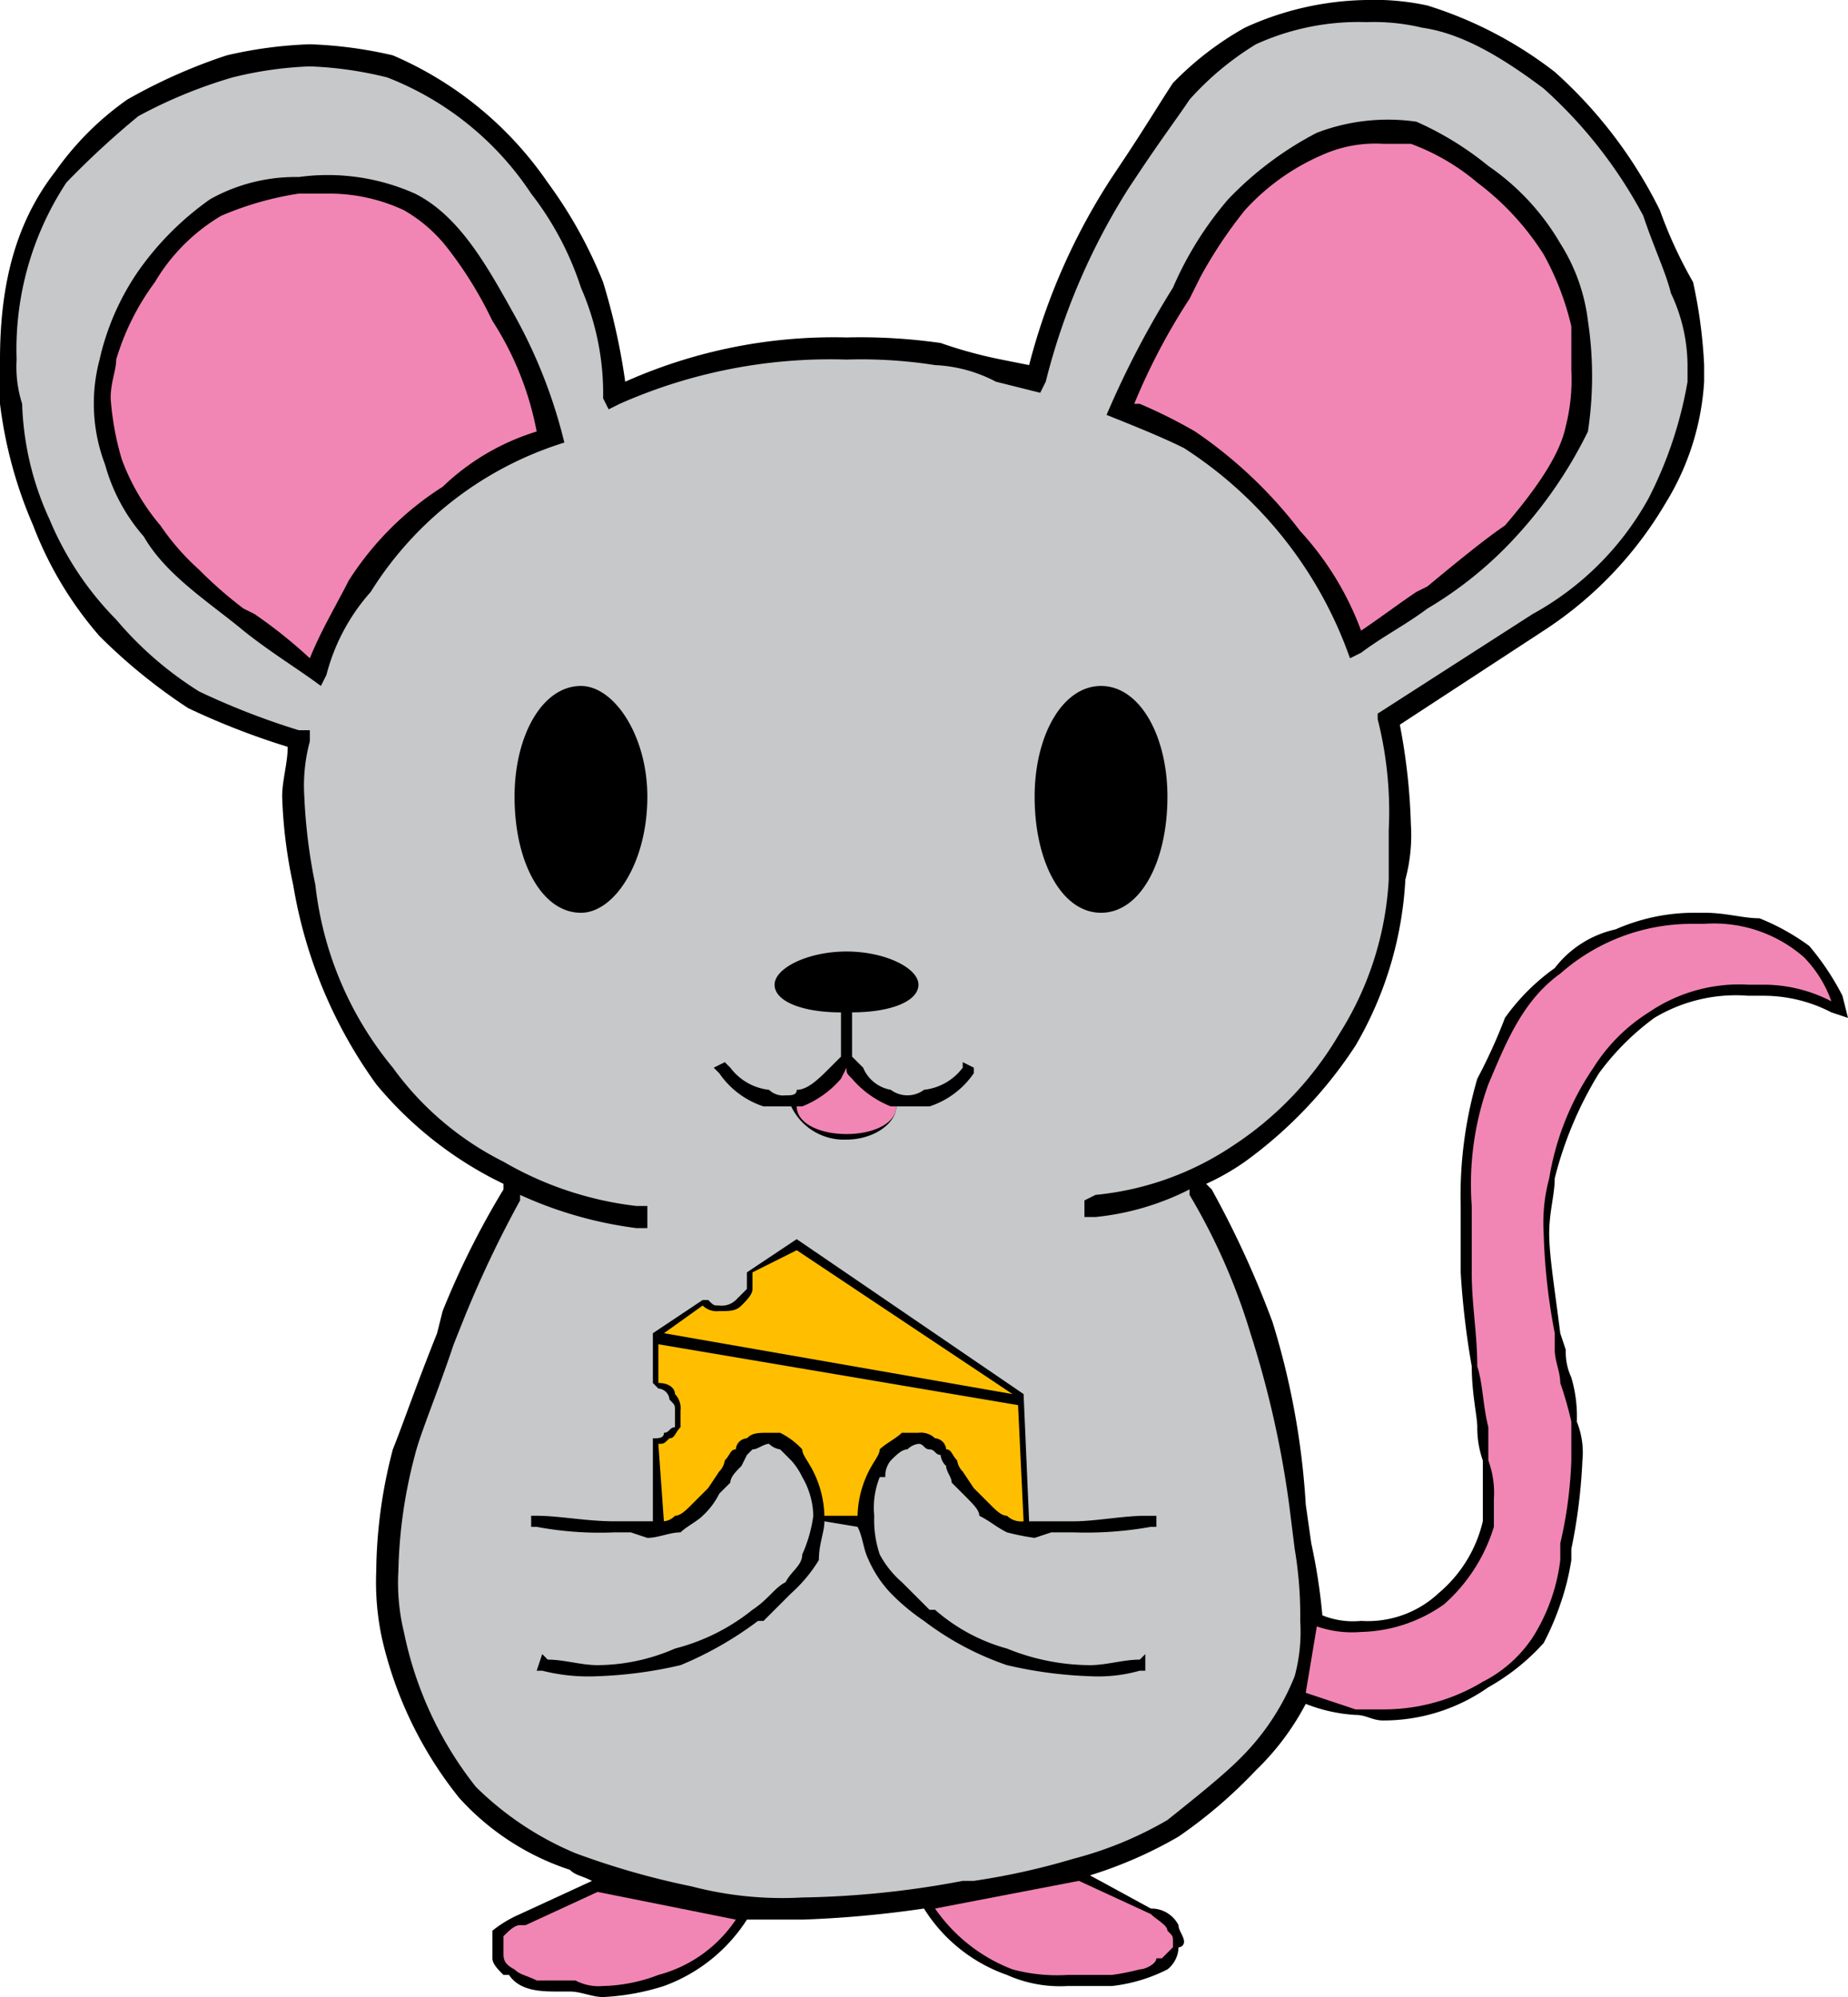
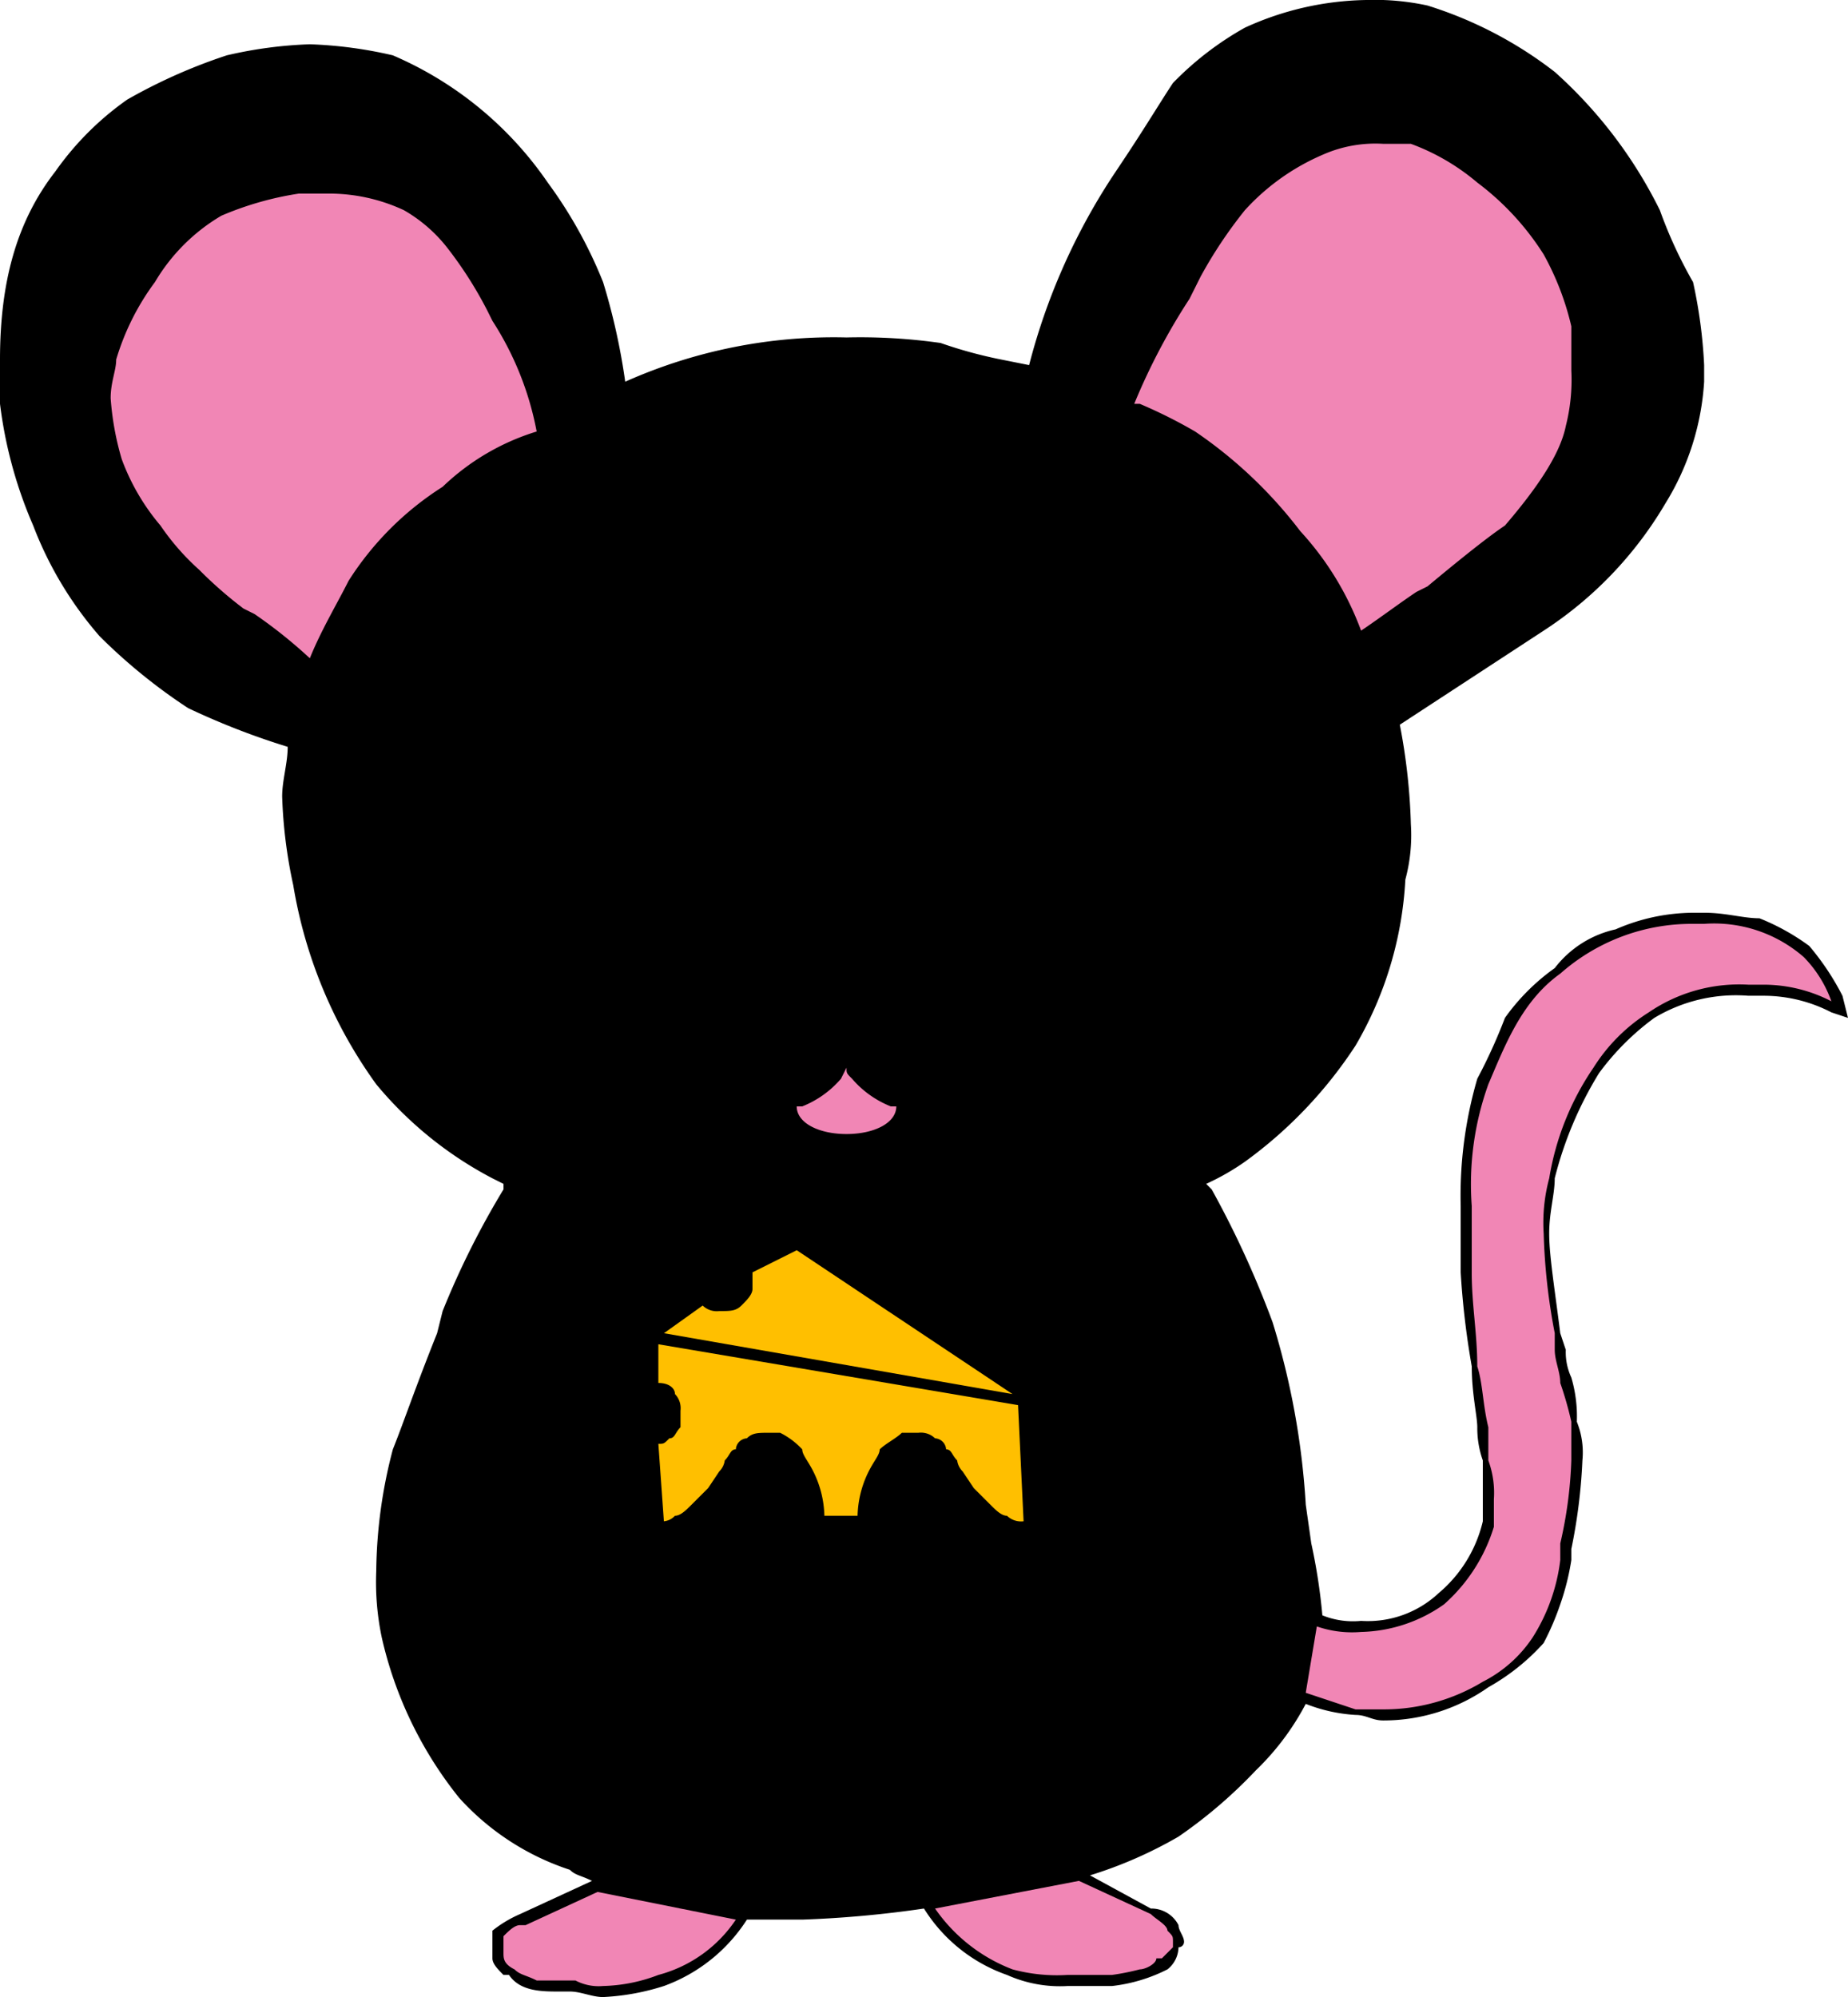
<svg xmlns="http://www.w3.org/2000/svg" width="93.938" height="101.531" viewBox="0 0 93.938 101.531">
  <defs>
    <style>.a,.b,.c,.d{fill-rule:evenodd;}.b{fill:#c6c8c9;}.c{fill:#f186b5;}.d{fill:#ffbf00;}</style>
  </defs>
  <path class="a" d="M95.625,63.844c-.281.563-.281.844-.563,1.125a13.062,13.062,0,0,1-3.656,5.625,20.088,20.088,0,0,1-8.156,3.937,13.693,13.693,0,0,1-3.375.281,25.081,25.081,0,0,1-6.188-.844c-1.406-.562-3.094-1.125-5.906-2.25l-1.125-.281a42.346,42.346,0,0,1-6.187-3.094h-.281l-.281.562a19.249,19.249,0,0,1-4.781,5.906A23.944,23.944,0,0,1,45,79.031a24.622,24.622,0,0,1-4.5.563c-.844,0-1.688-.281-2.531-.281A37.578,37.578,0,0,1,36,84.375a28.413,28.413,0,0,1-3.656,4.5,18.723,18.723,0,0,1-5.625,3.375,22.344,22.344,0,0,1-6.187,1.687h-2.25c-3.938,0-7.031-.844-9.563-2.812a15.039,15.039,0,0,1-3.656-3.656,27.621,27.621,0,0,1-2.25-5.062,21.717,21.717,0,0,1-.562-4.219,21.717,21.717,0,0,1,.562-4.219,18.28,18.28,0,0,1,6.469-7.875,22.791,22.791,0,0,1,5.062-2.813,32.719,32.719,0,0,1,5.062-1.125,25.98,25.98,0,0,1-2.25-11.25,28.924,28.924,0,0,1,.281-4.781,22.817,22.817,0,0,0,.844-3.094l.281-1.406A32.07,32.07,0,0,1,9,37.406l-.844-.562c-1.688-1.125-3.094-1.969-3.937-2.531a15.944,15.944,0,0,1-2.812-3.656A15.328,15.328,0,0,1,0,24.469a12.615,12.615,0,0,1,.281-3.094,20.5,20.5,0,0,1,3.375-6.469,23.2,23.2,0,0,1,7.031-5.344,22.787,22.787,0,0,0,3.656-1.687,24.952,24.952,0,0,1,4.219-.563h.844a13.291,13.291,0,0,1,6.188,1.969,19.5,19.5,0,0,1,6.469,6.188l4.781,7.312a30.99,30.99,0,0,1,5.063-.562,8.672,8.672,0,0,1,2.812.281,18.655,18.655,0,0,1,8.438,2.531,22.38,22.38,0,0,1,5.906,5.625,12.236,12.236,0,0,1,1.125,1.969l.281-.281a49.328,49.328,0,0,1,6.75-3.094A39.19,39.19,0,0,1,76.5,27.562l1.969-.281a29.519,29.519,0,0,1,3.656-.563,4.17,4.17,0,0,0,.281-1.969A5.264,5.264,0,0,0,81,20.812a6.807,6.807,0,0,0-3.656-2.25H74.25a4.949,4.949,0,0,1-1.687.281c-.563,0-1.688.281-3.094.281a42,42,0,0,1-4.781.563H61.312a21.235,21.235,0,0,1-6.469-.844,27.415,27.415,0,0,0-3.094-1.406,10.738,10.738,0,0,1-2.531-2.531,5.347,5.347,0,0,1-1.969-3.094,9.926,9.926,0,0,1-.844-3.937V7.313c0-1.125.281-1.969.281-2.813a11.4,11.4,0,0,1,1.406-2.531A13.209,13.209,0,0,1,50.625.281L51.75,0l-.281.844a7.487,7.487,0,0,0-.844,3.375v.844A8.047,8.047,0,0,0,51.75,9.844a13.039,13.039,0,0,0,2.812,2.813,19.068,19.068,0,0,0,5.344,2.25c.844,0,1.687.281,2.812.281s2.812-.281,5.063-.562l.844-.281a3.057,3.057,0,0,0,1.406-.281,6.991,6.991,0,0,1,2.25-.281A4.171,4.171,0,0,1,74.25,13.5a28.051,28.051,0,0,1,4.5.562h.562a12.765,12.765,0,0,1,2.25.563,13.7,13.7,0,0,1,1.969.844,11.009,11.009,0,0,1,2.25,2.813,9.259,9.259,0,0,1,1.688,5.344c0,.562-.281.844-.281,1.406a8.213,8.213,0,0,1-.562,2.531A13.218,13.218,0,0,1,90,30.094a24.467,24.467,0,0,1,3.375,3.937,21.769,21.769,0,0,1,1.969,4.5l1.687-3.094a1.547,1.547,0,0,1,.844-1.406c.281,0,.563-.281.844-.281a.276.276,0,0,1,.281.281,1.461,1.461,0,0,1,1.125.563,8.252,8.252,0,0,1,.844,2.812v2.25a6.593,6.593,0,0,1-.563,3.094,8.132,8.132,0,0,1-3.375,4.219,55.9,55.9,0,0,1,.563,6.187v2.813a8.424,8.424,0,0,1,3.375,4.219,11.962,11.962,0,0,1,.562,3.094c0,.562-.281,1.125-.281,1.687v.563c0,.844,0,1.969-.844,2.531v.281c-.281.281-.563.562-.844.562H98.156a6.148,6.148,0,0,1-.844-1.406Z" transform="translate(93.937 0) rotate(90)" />
-   <path class="b" d="M76.219,52.594H72c0-.281,0-.563-.281-.563,0-.281-.281-.281-.281-.562h-.844c-.281,0-.281,0-.562.281a.605.605,0,0,0-.563.563l-.281.281H66.656l-1.688-2.531v-.281c.281-.281.281-.281.281-.562a1.033,1.033,0,0,0-.281-.844l-.562-.562h-.844l-1.688-2.531L69.75,33.75l6.469-.281v-2.25c0-1.125-.281-2.531-.281-3.656V27H76.5v.281a18.57,18.57,0,0,1,.281,3.938v1.125l.281.844a12.177,12.177,0,0,1-.281,1.406c-.281.563-.562.844-.844,1.406-.281,0-.562.281-1.125.844l-.562.562c-.281,0-.562.281-.844.281a.871.871,0,0,1-.563.281c0,.281-.281.281-.281.563s-.281.281-.281.562a.982.982,0,0,0,.281.562c0,.281.281.563.563.844a1.232,1.232,0,0,0,.844.281v.281a4.169,4.169,0,0,0,1.969.281,5.49,5.49,0,0,0,1.969-.281,4.936,4.936,0,0,0,1.406-1.125l1.406-1.406V38.25a9.264,9.264,0,0,0,1.969-3.656,11.287,11.287,0,0,0,.844-4.219c0-.844-.281-1.687-.281-2.531l-.281-.281h.844v.281a7.784,7.784,0,0,1,.281,2.531,21.7,21.7,0,0,1-.563,4.219,14.905,14.905,0,0,1-2.25,4.219A10.722,10.722,0,0,1,79.875,40.5a5.886,5.886,0,0,1-1.688,1.125c-.562.281-1.125.281-1.687.562l-.281,1.688c.562,0,1.125.281,1.969.281a7.457,7.457,0,0,1,1.688,1.406l1.406,1.406v.281a17.933,17.933,0,0,1,2.25,3.938,21.7,21.7,0,0,1,.563,4.219,9.566,9.566,0,0,1-.281,2.813V58.5l-.844-.281.281-.281c0-.844.281-1.688.281-2.531a9.928,9.928,0,0,0-.844-3.937,10.392,10.392,0,0,0-1.969-3.937c-.562-.844-1.125-1.125-1.406-1.687-.562-.281-.844-.844-1.406-.844a7.153,7.153,0,0,0-1.969-.563A4.064,4.064,0,0,0,73.969,45a3.484,3.484,0,0,0-.844.562l-.563.562a.982.982,0,0,1-.281.562c0,.281.281.563.281.844l.281.281.563.281c.281.281.562.563.844.563l.562.563a3.882,3.882,0,0,1,1.125.844c.281.281.563.844.844,1.125,0,.562.281,1.125.281,1.687l-.281.844v.844A17.3,17.3,0,0,1,76.5,58.5v.281h-.563V58.5c0-1.125.281-2.531.281-3.937V52.594ZM55.125,40.219c.844,0,1.687,1.125,1.687,2.531a2.964,2.964,0,0,1-1.687,2.813v1.406a4.374,4.374,0,0,1-1.687,2.25l-.281.281-.281-.562.281-.281a2.847,2.847,0,0,0,1.125-1.969,1.033,1.033,0,0,0,.281-.844c0-.281,0-.562-.281-.562,0-.563-.563-1.125-1.125-1.688l-.562-.562h-2.25c0,1.969-.563,3.375-1.406,3.375S47.25,44.719,47.25,42.75s.844-3.656,1.687-3.656,1.406,1.406,1.406,3.375h2.25l.562-.562A1.869,1.869,0,0,0,54.281,40.5a1.406,1.406,0,0,0,0-1.688,2.847,2.847,0,0,0-1.125-1.969h-.281l.281-.563h.281a4.374,4.374,0,0,1,1.688,2.25v1.687ZM33.75,56.25c0-1.688,2.531-3.375,5.625-3.375,3.375,0,5.906,1.688,5.906,3.375,0,1.969-2.531,3.375-5.906,3.375-3.094,0-5.625-1.406-5.625-3.375m0-26.437c0,1.969,2.531,3.375,5.625,3.375,3.375,0,5.906-1.406,5.906-3.375s-2.531-3.375-5.906-3.375c-3.094,0-5.625,1.406-5.625,3.375m-.562,39.375a10.143,10.143,0,0,1-4.219-2.25,17.823,17.823,0,0,1-7.594-9.844,25.8,25.8,0,0,0-6.469,2.531c-2.531,1.406-5.062,2.812-6.187,5.062a10.858,10.858,0,0,0-.844,5.906A8.906,8.906,0,0,0,9,75.094a15.037,15.037,0,0,0,3.656,3.656,12.919,12.919,0,0,0,4.5,1.969,8.706,8.706,0,0,0,5.344-.281,9.263,9.263,0,0,0,3.656-1.969c1.969-1.125,3.375-3.375,4.781-5.062,1.125-1.406,1.969-2.813,2.812-3.938ZM32.062,16.594c-.844-1.125-1.406-2.25-2.25-3.375a19.64,19.64,0,0,0-3.656-4.5,22.545,22.545,0,0,0-5.344-3.656,18.825,18.825,0,0,0-5.625,0A9.449,9.449,0,0,0,11.25,6.469a12.257,12.257,0,0,0-3.937,3.656,15.947,15.947,0,0,0-2.25,3.656,10.1,10.1,0,0,0,.562,5.062A17.159,17.159,0,0,0,9,23.344a17.556,17.556,0,0,0,4.5,2.813,46.828,46.828,0,0,0,6.469,3.375c.562-1.406,1.125-2.812,1.687-3.937a20.947,20.947,0,0,1,10.687-8.437Zm27.562,42.75h.281a56.214,56.214,0,0,0,5.906,2.812l1.406.562c2.531.844,4.5,1.688,5.625,1.969a24.792,24.792,0,0,0,5.906.844,10.546,10.546,0,0,0,3.094-.281,18.652,18.652,0,0,0,7.875-3.656,15.961,15.961,0,0,0,3.375-5.063,40.046,40.046,0,0,0,1.688-5.906A18.221,18.221,0,0,0,95.344,45a47.184,47.184,0,0,0-.844-8.156v-.563a35.851,35.851,0,0,0-1.125-5.062,18.814,18.814,0,0,0-1.969-4.781c-1.125-1.406-2.25-2.813-3.094-3.656a12.281,12.281,0,0,0-4.219-2.813,8.672,8.672,0,0,0-2.813-.281,20.178,20.178,0,0,0-3.656.281l-2.25.281a50.735,50.735,0,0,0-8.719,1.969,31.435,31.435,0,0,0-7.031,3.094h-.281a13.49,13.49,0,0,1,1.406,4.781v.563h-.844l-.281-.563a15.133,15.133,0,0,0-2.531-7.031,17.045,17.045,0,0,0-5.625-5.344,16.313,16.313,0,0,0-7.875-2.531H41.062a19.133,19.133,0,0,0-5.625.563h-.281L30.094,7.875a14.915,14.915,0,0,0-5.906-5.906A20.675,20.675,0,0,0,18.281,0h-.844a8.661,8.661,0,0,0-3.656.844c-1.125.281-2.25.844-3.937,1.406A23.518,23.518,0,0,0,3.375,7.313C1.687,9.562.562,11.531.281,13.5A10.552,10.552,0,0,0,0,16.312a12.591,12.591,0,0,0,1.125,5.625,14.909,14.909,0,0,0,2.812,3.375c.844.562,1.969,1.406,3.656,2.531l.844.562a33.606,33.606,0,0,0,9.844,4.219l.563.281-.563,2.25a7.334,7.334,0,0,0-.844,3.094,24.192,24.192,0,0,0-.281,4.5,26.409,26.409,0,0,0,2.25,11.531l.281.562-.562.281A13.405,13.405,0,0,0,13.5,56.25a15.635,15.635,0,0,0-4.781,2.531,15.512,15.512,0,0,0-5.906,7.312,18.987,18.987,0,0,0-.563,3.938,18.985,18.985,0,0,0,.563,3.937A24.324,24.324,0,0,0,4.781,78.75a43.227,43.227,0,0,0,3.375,3.656,15.428,15.428,0,0,0,9,2.531,6.192,6.192,0,0,0,2.25-.281,15.112,15.112,0,0,0,5.906-1.406,15.958,15.958,0,0,0,5.063-3.375,17.976,17.976,0,0,0,3.656-4.219A37.555,37.555,0,0,0,36,70.594v-.563h.563a8.67,8.67,0,0,0,2.812.281,28.037,28.037,0,0,0,4.5-.563,17.616,17.616,0,0,0,9.281-3.937,15.5,15.5,0,0,0,4.781-5.625,17.416,17.416,0,0,0,2.25-6.75v-.562h1.125v.562a20.461,20.461,0,0,1-1.688,5.906" transform="translate(85.781 1.125) rotate(90)" />
  <path class="c" d="M48.937,52.594v-.281a5.046,5.046,0,0,0-1.406-1.969l-.562-.281c.281,0,.281,0,.562-.281a5.044,5.044,0,0,0,1.406-1.969v-.281c.844,0,1.406,1.125,1.406,2.531s-.563,2.531-1.406,2.531M88.875,62.719l1.688,3.656v.281c0,.281.281.562.562.844h.844c.281,0,.563,0,.844-.562.281-.281.281-.563.563-1.125V63.844a2.535,2.535,0,0,0,.281-1.406,8.319,8.319,0,0,0-.563-2.812,6.846,6.846,0,0,0-2.812-3.938ZM88.312,38.25,90,34.594c.281-.281.562-.844.844-.844.281-.281.281-.281.562-.281h.281l.563.562v.281c.281,0,.562.562.562.844a12.179,12.179,0,0,1,.281,1.406v2.25a8.671,8.671,0,0,1-.281,2.812,8.456,8.456,0,0,1-3.094,3.938ZM78.75,26.719l.844-2.531V22.781a9.713,9.713,0,0,0-1.406-5.063,6.64,6.64,0,0,0-2.25-2.531A9.45,9.45,0,0,0,72,13.781h-.844a21.716,21.716,0,0,0-4.219-.562H64.969A17.954,17.954,0,0,0,63,13.781c-.563,0-1.125.281-1.688.281h-.844a30.992,30.992,0,0,1-5.063.562,8.672,8.672,0,0,1-2.812-.281,13.945,13.945,0,0,1-5.625-2.25,8.937,8.937,0,0,1-2.812-2.812A8.155,8.155,0,0,1,42.75,4.219V3.375A7.489,7.489,0,0,1,43.594,0a6.125,6.125,0,0,0-2.25,1.406,6.933,6.933,0,0,0-1.687,5.062v.563a10.078,10.078,0,0,0,2.531,6.75c1.406,1.969,3.656,2.812,5.625,3.656A15.03,15.03,0,0,0,54,18.281h3.375c1.687,0,3.094-.281,4.781-.281.844-.281,1.969-.281,3.094-.563h1.688a4.786,4.786,0,0,1,1.969-.281h1.406a8.628,8.628,0,0,1,3.938,2.531,7.578,7.578,0,0,1,1.406,4.219,5.484,5.484,0,0,1-.281,2.25ZM26.156,77.344c-1.406-.563-2.812-1.406-3.937-1.969a15.507,15.507,0,0,1-4.781-4.781,11.949,11.949,0,0,1-2.812-4.781A15.74,15.74,0,0,0,9,68.062l-.563.281a20.178,20.178,0,0,0-3.094,1.969,7.584,7.584,0,0,0-1.969,2.25A8.985,8.985,0,0,0,2.531,76.5v1.406a16.117,16.117,0,0,0,1.125,3.937,9.55,9.55,0,0,0,3.375,3.375,12.652,12.652,0,0,0,3.938,1.969c.563,0,1.125.281,1.969.281a14.508,14.508,0,0,0,3.094-.563,11.164,11.164,0,0,0,3.375-1.969,12.3,12.3,0,0,0,2.25-1.969,21.151,21.151,0,0,0,1.969-2.25l.281-.563a24.6,24.6,0,0,1,2.25-2.813M24.75,23.906c-.563-.844-1.406-1.969-1.969-2.812l-.281-.563c-1.406-1.688-2.531-3.094-3.094-3.938-1.969-1.687-3.656-2.812-5.062-3.094a9.568,9.568,0,0,0-2.813-.281H9.281a14.131,14.131,0,0,0-3.656,1.406A13.764,13.764,0,0,0,1.969,18,11.166,11.166,0,0,0,0,21.375v1.406a6.592,6.592,0,0,0,.563,3.094,11.433,11.433,0,0,0,2.812,3.938,22.907,22.907,0,0,0,3.375,2.25l1.125.562a32.066,32.066,0,0,0,5.344,2.812v-.281a25.072,25.072,0,0,1,1.406-2.812A22.865,22.865,0,0,1,19.688,27a15.311,15.311,0,0,1,5.062-3.094" transform="translate(93.093 7.312) rotate(90)" />
  <path class="d" d="M4.219,18.281,7.313.563,0,11.531l1.125,2.25h.844c.281,0,.563.281.844.563s.281.562.281,1.125a1.033,1.033,0,0,1-.281.844ZM13.781,0A1.033,1.033,0,0,1,13.5.844c0,.281-.281.563-.563.844l-.844.844-.844.563a.982.982,0,0,1-.562.281c-.281.281-.563.281-.563.562a.6.6,0,0,0-.562.563,1.033,1.033,0,0,0-.281.844v.844c.281.281.562.844.844,1.125.281,0,.563.281,1.125.562a5.3,5.3,0,0,0,2.25.563v1.687a5.3,5.3,0,0,0-2.25.562c-.562.281-.844.563-1.125.563a3.884,3.884,0,0,0-.844,1.125v.563c0,.563,0,.844.281,1.125a.6.6,0,0,0,.562.563c0,.281.281.281.563.563a.982.982,0,0,1,.562.281l.844.563.844.844c.281.281.563.563.563.844a.871.871,0,0,1,.281.562l-3.938.281c0-.281,0-.281-.281-.563,0-.281-.281-.281-.563-.562H8.156a1.033,1.033,0,0,0-.844.281c-.281,0-.563.281-.563.844H4.781L7.875.281Z" transform="translate(52.031 63.562) rotate(90)" />
</svg>